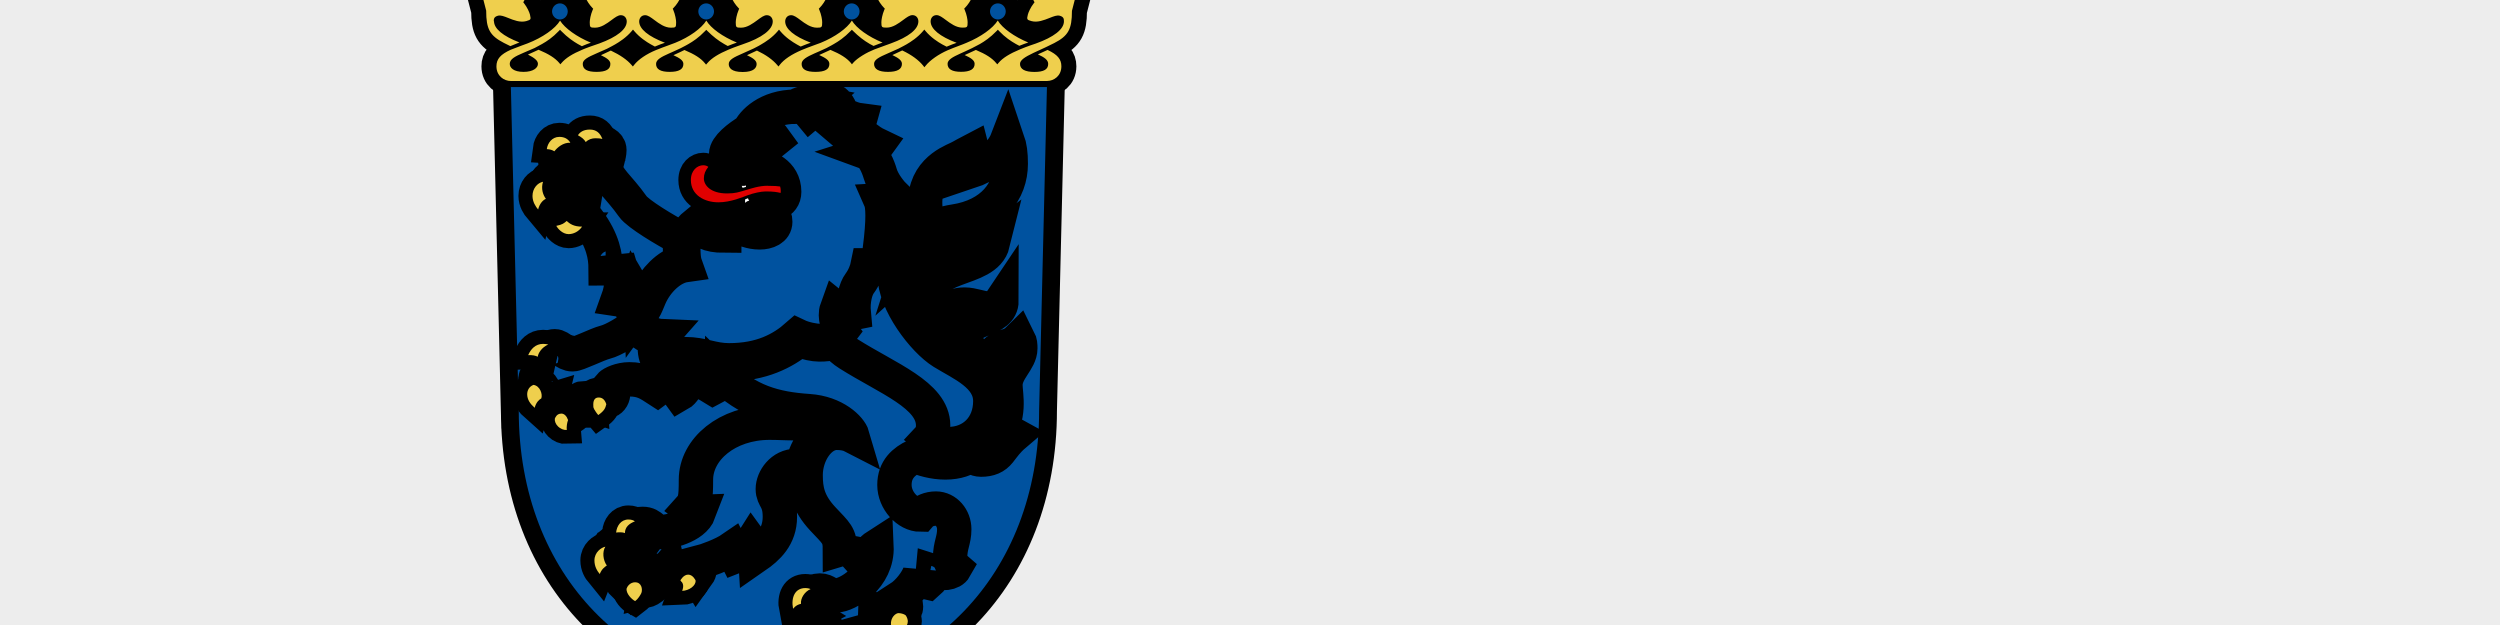
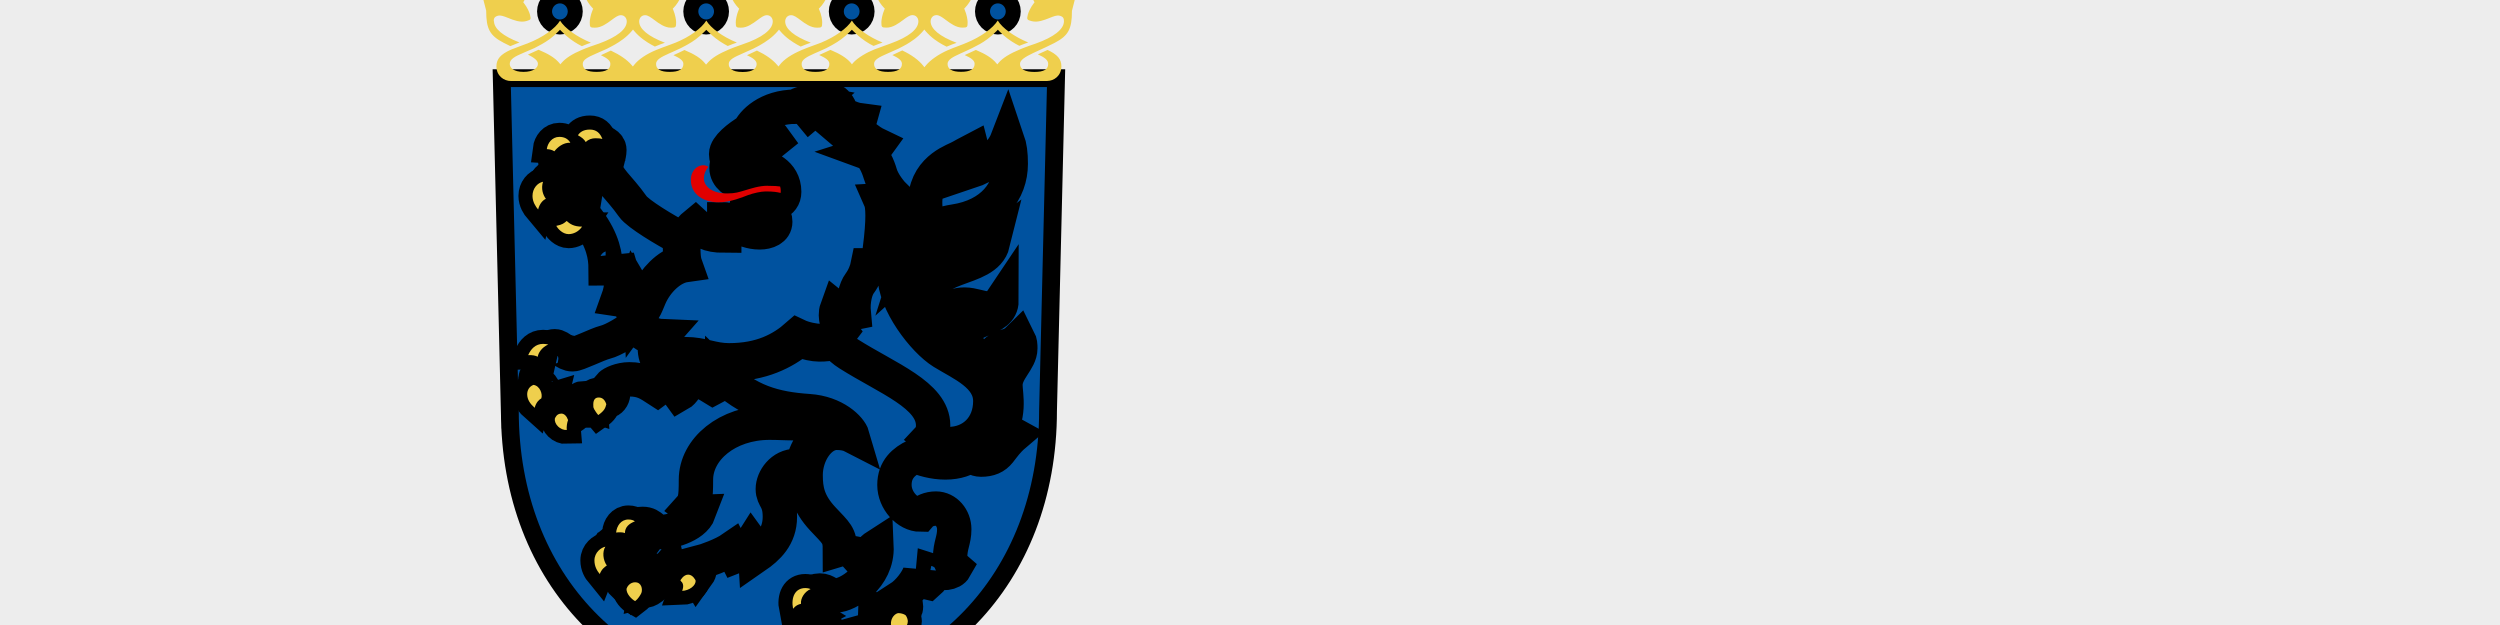
<svg xmlns="http://www.w3.org/2000/svg" id="tagungen" viewBox="0 0 400 100">
  <defs>
    <pattern id="a" x="0" y="0" width="360" height="76.78" patternTransform="translate(-6107.91 -10423.45) scale(.23 -.23)" patternUnits="userSpaceOnUse" viewBox="0 0 360 76.78">
      <g>
-         <rect width="360" height="76.78" style="fill: none;" />
        <path d="m0,76.78h359.99v-38.39H0v38.39Z" style="fill: #e10000;" />
        <path d="m0,38.39h359.99V0H0v38.39Z" style="fill: #fff;" />
      </g>
    </pattern>
  </defs>
  <rect width="400" height="100" style="fill: #ededed;" />
  <g>
    <g id="e">
-       <path d="m172.62-7.72l-.14.26-.23-.18c-.28-.22-.62-.38-.76-.42-.23-.06-.3-.06-.33-.04-.2.18-.08,1.68-.04,2.18l.04.48-.41-.24c-.25-.15-.66-.29-.93-.36-.29-.08-.37-.05-.39-.04,0,0-.04.04-.08.18-.11.42.1.86.32,1.34.25.52.5,1.05.35,1.62-.13.49-.59.93-1.31.74-.65-.17-.94-.68-1.17-1.1l-.07-.12c-.27-.47-.86-1.1-1.64-1.31-.29-.08-.59-.15-.7-.08-.13.08-.24.47-.35.89-.31,1.21-.03,2.91.66,4.13l.09.15-.11.14c-.54.69-.87,1.47-.96,1.82-.2.79-.16.86.59,1.06.97.26,2.02-.17,2.86-.5.67-.27,1.21-.48,1.63-.37.64.17.69.49.69.9,0,1.27-1.61,2.53-4.54,3.57-.08.03-1.28.41-2.47.91-1.64.68-2.8,1.38-3.46,2.18l-.19.23-.2-.23c-.63-.76-1.63-1.41-3.23-2.08-.44.21-.94.44-1.79.82,1,.46,1.59.84,1.59,1.41,0,.85-.73,1.27-2.17,1.27s-2.16-.43-2.16-1.27c0-.66.83-1.1,2.02-1.64,0,0,1.45-.65,1.9-.88.45-.23,1.26-.66,1.26-.66.72-.42,1.61-.99,2.69-2.1l.18-.19.17.19c1.01,1.06,1.93,1.65,2.7,2.09l.56.3c.62-.26,1.08-.41,1.43-.53-2.26-.94-4.15-2.3-4.88-3.52-.76,1.23-2.7,2.62-4.98,3.56-.58.27-1.96.73-3.03,1.2-1.43.62-2.82,1.58-3.53,2.48l-.2.24-.19-.25c-.72-.9-1.85-1.73-3.35-2.44-.4.2-.82.4-1.58.74.94.45,1.53.84,1.53,1.41,0,.85-.75,1.28-2.23,1.28s-2.23-.43-2.23-1.28c0-.68.83-1.08,2.18-1.67,0,0,1.28-.56,1.73-.77.45-.22,1.26-.67,1.26-.67.72-.42,1.79-1.1,2.68-2.15l.19-.23.19.23c.89,1.06,1.96,1.74,2.69,2.15l.69.36c.7-.3,1.2-.48,1.6-.62-2.69-1.01-4.16-2.22-4.16-3.43,0-.5.32-1,.95-1,.44,0,.9.34,1.49.78.74.55,1.64,1.22,2.64,1.22.78,0,.84-.06.84-.87,0-.36-.13-1.2-.48-2.01l-.07-.16.12-.12c.98-1,1.67-2.57,1.67-3.82q0-1.06-.82-1.06c-.8,0-1.53.45-1.91.84l-.09.09c-.32.34-.73.76-1.4.76-.74,0-1.08-.55-1.08-1.05,0-.58.38-1.03.74-1.47.33-.4.64-.78.64-1.21,0-.22,0-.26-.42-.26-.28,0-.72.04-.99.11l-.46.12.16-.45c.16-.47.65-1.89.49-2.12-.01-.02-.08-.05-.32-.05-.14,0-.51.06-.83.21l-.27.12-.07-.29c-.15-.61-.8-1.45-1.52-1.72-.71.27-1.36,1.11-1.51,1.72l-.07.29-.27-.12c-.33-.15-.69-.21-.83-.21-.23,0-.31.03-.32.05-.16.23.33,1.65.49,2.12l.16.45-.45-.12c-.28-.08-.71-.11-.99-.11-.42,0-.42.04-.42.26,0,.43.31.81.65,1.21.36.44.74.9.74,1.47,0,.51-.34,1.05-1.08,1.05-.67,0-1.08-.42-1.41-.76l-.09-.09c-.38-.39-1.11-.84-1.91-.84s-.81,0-.81,1.06c0,1.25.68,2.82,1.66,3.82l.12.12-.07.16c-.35.81-.48,1.65-.48,2.01,0,.81.05.87.84.87,1,0,1.91-.68,2.64-1.22.59-.44,1.05-.78,1.49-.78.63,0,.95.5.95,1,0,1.25-1.56,2.49-4.39,3.52-.48.19-1.67.59-2.65.97-1.18.46-2.73,1.36-3.4,2.15l-.19.23-.18-.23c-.64-.76-1.65-1.41-3.26-2.08-.44.21-.93.43-1.8.82,1.02.47,1.63.84,1.63,1.42,0,.87-.7,1.28-2.22,1.28s-2.22-.41-2.22-1.28c0-.69.85-1.13,2.05-1.67,0,0,1.37-.59,1.9-.85.53-.26,1.21-.66,1.21-.66.73-.42,1.62-.99,2.7-2.1l.18-.18.18.18c.92.91,1.73,1.54,2.7,2.1l.59.31c.63-.27,1.09-.41,1.44-.54-2.27-.93-4.18-2.3-4.91-3.52-.76,1.24-2.69,2.62-4.96,3.55-.23.11-1.87.65-3.06,1.16-1.64.7-2.85,1.5-3.53,2.39l-.19.25-.2-.23c-.72-.86-1.82-1.64-3.25-2.32-.39.19-.83.4-1.59.74.95.45,1.54.85,1.54,1.41s-.39,1.28-2.23,1.28-2.23-.7-2.23-1.28c0-.68.83-1.08,2.18-1.67,0,0,1.23-.54,1.8-.81.58-.27,1.19-.64,1.19-.64.72-.42,1.79-1.1,2.68-2.15l.19-.23.19.23c.89,1.06,1.96,1.74,2.68,2.15l.6.33c.7-.3,1.22-.48,1.61-.62-2.64-1.01-4.09-2.2-4.09-3.4,0-.5.33-1,.95-1,.44,0,.9.34,1.49.78.73.55,1.64,1.22,2.64,1.22.78,0,.84-.06.84-.87,0-.36-.12-1.2-.47-2.01l-.07-.16.12-.12c.98-1,1.67-2.57,1.67-3.82q0-1.06-.81-1.06c-.81,0-1.54.45-1.92.84l-.09.09c-.33.34-.73.76-1.41.76-.74,0-1.08-.55-1.08-1.05,0-.58.38-1.03.74-1.47.33-.4.64-.78.64-1.21,0-.22,0-.26-.42-.26-.28,0-.71.04-.99.11l-.46.12.16-.45c.16-.47.65-1.89.49-2.12-.01-.02-.08-.05-.32-.05-.15,0-.5.06-.84.21l-.27.12-.07-.29c-.15-.61-.8-1.45-1.51-1.72-.71.27-1.36,1.11-1.51,1.72l-.07.29-.27-.12c-.33-.15-.69-.21-.84-.21-.23,0-.31.03-.32.05-.16.23.33,1.65.49,2.12l.16.45-.46-.12c-.28-.08-.71-.11-.99-.11-.42,0-.42.04-.42.26,0,.43.31.81.64,1.21.37.44.74.9.74,1.47,0,.51-.34,1.05-1.08,1.05-.68,0-1.08-.42-1.41-.76l-.08-.09c-.38-.39-1.11-.84-1.91-.84s-.82,0-.82,1.06c0,1.25.69,2.82,1.66,3.82l.12.12-.07.16c-.35.81-.48,1.65-.48,2.01,0,.81.06.87.84.87,1,0,1.9-.68,2.64-1.22.59-.44,1.05-.78,1.49-.78.62,0,.95.5.95,1,0,1.31-1.72,2.62-4.84,3.67,0,0-1.4.48-2.19.82-1.6.67-2.77,1.38-3.44,2.19l-.2.23-.19-.23c-.63-.78-1.65-1.43-3.27-2.11-.42.21-.87.43-1.76.83,1,.46,1.59.84,1.59,1.4,0,.86-.72,1.27-2.19,1.27s-2.18-.42-2.18-1.27c0-.69.84-1.12,2.02-1.65,0,0,1.35-.59,1.94-.88.59-.29,1.21-.65,1.21-.65.73-.42,1.62-.99,2.69-2.1l.18-.18.17.18c.92.91,1.73,1.54,2.7,2.1l.56.31c.62-.26,1.1-.42,1.46-.55-2.27-.93-4.17-2.3-4.89-3.52-.77,1.25-2.7,2.64-4.98,3.56-.74.31-1.55.54-3.07,1.16-1.53.63-2.82,1.5-3.51,2.39l-.19.24-.2-.23c-.7-.83-1.83-1.61-3.33-2.32-.39.19-.82.39-1.58.74.92.45,1.51.83,1.51,1.39,0,.87-.7,1.28-2.21,1.28s-2.21-.41-2.21-1.28c0-.67.81-1.07,2.16-1.66,0,0,1.34-.58,1.72-.76.38-.18,1.29-.69,1.29-.69.72-.42,1.79-1.1,2.68-2.15l.19-.23.19.23c.89,1.06,1.96,1.74,2.68,2.15l.63.34c.7-.3,1.22-.48,1.61-.61-2.66-1.01-4.12-2.21-4.12-3.41,0-.5.33-1,.95-1,.44,0,.9.34,1.49.78.73.55,1.64,1.22,2.63,1.22.79,0,.84-.06.84-.87,0-.36-.13-1.2-.47-2.01l-.07-.16.12-.12c.98-1,1.66-2.57,1.66-3.82q0-1.06-.82-1.06c-.8,0-1.53.45-1.91.84l-.09.09c-.33.34-.73.76-1.41.76-.74,0-1.08-.55-1.08-1.05,0-.58.38-1.03.74-1.47.33-.4.64-.78.64-1.21,0-.22,0-.26-.42-.26-.28,0-.71.04-.99.11l-.45.12.15-.45c.16-.47.65-1.89.49-2.12-.01-.02-.08-.05-.32-.05-.15,0-.51.06-.84.21l-.26.12-.07-.29c-.16-.61-.8-1.45-1.51-1.72-.71.27-1.36,1.11-1.51,1.72l-.08.29-.27-.12c-.33-.15-.69-.21-.83-.21-.24,0-.31.03-.33.05-.16.23.34,1.65.5,2.12l.16.45-.45-.12c-.28-.08-.71-.11-.99-.11-.42,0-.42.04-.42.26,0,.43.31.81.65,1.21.36.44.74.9.74,1.47,0,.51-.34,1.05-1.09,1.05-.67,0-1.08-.42-1.4-.76l-.09-.09c-.38-.39-1.11-.84-1.91-.84s-.82,0-.82,1.06c0,1.25.69,2.82,1.66,3.82l.12.12-.07.16c-.35.81-.48,1.65-.48,2.01,0,.81.06.87.84.87,1,0,1.91-.68,2.64-1.22.59-.44,1.05-.78,1.49-.78.62,0,.95.5.95,1,0,1.25-1.55,2.48-4.38,3.52-.48.19-.99.31-2.27.81l-.41.17c-1.64.68-2.71,1.36-3.37,2.14l-.19.22-.19-.23c-.65-.77-1.67-1.42-3.3-2.1-.41.19-.87.41-1.7.77,1.02.52,1.6.96,1.6,1.49,0,.62-.72,1.28-2.31,1.28s-2.2-.66-2.2-1.28c0-.77.86-1.2,2.17-1.76,0,0,1.49-.63,1.81-.78.32-.16,1.19-.64,1.19-.64.77-.44,1.68-1.03,2.69-2.09l.18-.19.18.19c1.08,1.1,1.97,1.68,2.69,2.1l.63.34c.63-.27,1.07-.44,1.44-.56-2.26-.94-4.17-2.31-4.93-3.53-.76,1.28-2.81,2.72-5.22,3.65-.12.05-1.54.55-2.65,1-1.66.75-2.31,1.49-2.31,2.66,0,1.53,1.19,2.35,2.31,2.35h85.76c1.12,0,2.32-.82,2.32-2.35,0-1.14-.62-1.88-2.21-2.62-.39.19-.85.39-1.55.71,1.01.46,1.65.87,1.65,1.53,0,.87-.7,1.28-2.2,1.28s-2.31-.43-2.31-1.28c0-.62.78-1.11,2.14-1.76,0,0,1.59-.74,1.97-.91.38-.18,1.37-.67,1.37-.67,2.25-1.16,2.83-2.22,2.83-5.12v-.03s2.58-10.09,2.74-10.71c-.78.09-1.38.81-1.63,1.28M79,3.41c0-.41.05-.73.69-.9.43-.11.96.1,1.64.37.84.34,1.89.76,2.86.5.4-.11.59-.2.66-.31.07-.11.04-.33-.06-.75-.09-.35-.42-1.13-.96-1.82l-.11-.14.09-.15c.7-1.22.98-2.92.67-4.13-.11-.42-.22-.81-.35-.89-.11-.07-.41,0-.7.08-.78.21-1.37.84-1.64,1.31l-.06.12c-.23.41-.52.92-1.17,1.1-.72.19-1.18-.25-1.31-.74-.14-.56.11-1.1.35-1.62.23-.47.43-.92.32-1.34-.04-.14-.07-.18-.08-.18-.02-.01-.09-.04-.39.04-.27.07-.67.22-.93.36l-.41.24.04-.48c.04-.5.16-2-.04-2.18-.02-.02-.1-.02-.32.04-.14.03-.47.19-.75.42l-.23.18-.14-.26c-.25-.47-.85-1.19-1.63-1.28.16.62,2.75,10.71,2.75,10.71v.03c0,2.9.58,3.96,2.82,5.12l1.05.52c.63-.27,1.09-.45,1.45-.59-2.63-1.01-4.07-2.2-4.07-3.4" style="fill: #efcf4d; stroke: #000; stroke-width: 4.8px;" />
      <path d="m159.66.54c-.7,0-1.26.58-1.26,1.29s.57,1.29,1.26,1.29,1.26-.58,1.26-1.29-.57-1.29-1.26-1.29Zm-23.39,0c-.7,0-1.26.58-1.26,1.29s.57,1.29,1.26,1.29,1.26-.58,1.26-1.29-.57-1.29-1.26-1.29Zm-23.28,0c-.7,0-1.26.58-1.26,1.29s.56,1.29,1.26,1.29,1.25-.58,1.25-1.29-.56-1.29-1.25-1.29Zm-23.4,0c-.69,0-1.26.58-1.26,1.29s.57,1.29,1.26,1.29,1.25-.58,1.25-1.29-.56-1.29-1.25-1.29Z" style="fill: #00529f; stroke: #000; stroke-width: 4.8px;" />
    </g>
    <g>
      <path id="b" d="m83,65.71c0,26.6,18.29,44.29,41.63,44.29s41.63-17.7,41.63-44.29l1.25-51.78h-85.77l1.25,51.78Z" style="fill: #00529f; stroke: #000; stroke-width: 5.7px;" />
      <path id="b-2" data-name="b" d="m83,65.71c0,26.6,18.29,44.29,41.63,44.29s41.63-17.7,41.63-44.29l1.25-51.78h-85.77l1.25,51.78Z" style="fill: #00529f;" />
      <path d="m152.08,57.73l-1.54-.9c-3.23-1.99-8.02-8.3-8.02-12.95,0-.28.01-.56.03-.82h-3.19c-.23.8-.64,1.79-1.29,2.64-.38.5-.86,1.77-.86,3.46,0,.27.02.55.04.84l.05.56-.54.12c-.79.17-1.65,0-2.37-.31.02.86.42,1.81.73,2.23l.29.39-.28.39c-.24.34-.56.64-.93.89.68.74,1.33,1.33,1.93,1.73,1.52,1,3.15,1.93,4.72,2.83,4.67,2.66,9.09,5.17,9.09,9.17,0,.71-.14,1.32-.39,1.81.63.38,1.27.53,2.22.53,3.51,0,6.06-2.62,6.06-6.23,0-3.09-2.93-4.76-5.76-6.37" style="fill: #00529f;" />
      <path d="m124.58,29.26c-.14-.31-.43-.71-.7-.96-.59-.55-1.31-.85-1.83-.97-.09.49-.32,1.03-.72,1.5-.2.23-.35.48-.51.6.63-.15,1.3-.26,2.01-.26.59,0,1.22.03,1.75.08" style="fill: #00529f;" />
      <path d="m120.47,32.05c1.02,0,1.42.16,2.22.16.55,0,1.69-.03,2.06-.83-.69-.14-1.44-.21-2.24-.21-1.01,0-1.78.22-2.47.45.05.2.18.34.29.43.05,0,.1,0,.14,0" style="fill: #00529f;" />
    </g>
    <path id="c" d="m121.16,21.62c0,.41.29.85.82.85.41,0,.75-.45.84-.68-.29-.31-.9-.69-1.5-.75-.11.14-.16.39-.16.58Zm19.61,18.31c.63-4.81.49-7.05.13-7.87.92-.05,1.69-.18,2.4-.49-.79-.77-2.06-2.36-2.46-3.76-.33-1.15-1.1-2.99-2.05-3.34.63-.2,1.08-.48,1.62-1.25-1.62-.77-2.32-1.74-3.95-2.57.51-.3.97-.84,1.12-1.4-.85-.11-1.65-.43-2.46-.83-.13.63-.35,1.22-1.04,1.97l-.47-.4c.43-.49.92-1.26.92-1.88,0-.86-.7-1.71-1.17-1.98-.52-.3-.98-.25-2.07.49-.36.26-1.21,1.04-1.7,1.45l-.34-.41c.47-.46,1.08-.94,1.37-1.19-.32-.06-.58-.08-.78-.08-.92,0-1.81.12-2.53.68-4.58,0-6.93,2.6-7.43,3.83-1.76,1.03-3.7,2.61-3.7,3.75,0,.3.04.49.11.62.47-.24.93-.64,1.34-1.01l.28.31c-.35.36-1.08.93-1.38,1.13-.23.3-.28.8-.28,1.22,0,1.26,1.31,2.35,2.67,2.35,1.94,0,2.62-1.8,2.51-2.62,1.05-.08,4.04.98,4.04,4.04,0,1.91-2.1,2.11-2.83,2.11s-1.28-.23-2.09-.23-1.19.29-1.19.84c0,.74.86,1.41,1.79,1.41s.98-.75,1.72-.75c.43,0,1.17.23,1.17,1.42s-1.25,1.69-2.49,1.69c-2.87,0-4.84-2.09-5.67-2.09v2.61c-2.66,0-3.54-.74-4.64-1.75-.91.74-1.91,2.16-1.91,3.78,0,1.12.09,2.04.32,2.68-2.27.32-4.61,2.54-5.72,5.12-.71,1.65-.9,2.53-2.36,3.15.82,2.02,2.63,3.04,4.35,3.11-1.08,1.23-.45,3.93.35,4.05,1.05-.96,2.17-1.18,3.38-1.18,2.79,0,4.3.99,7,.99,5.15,0,8.43-1.75,10.92-3.94,1.13.54,2.79.84,3.56.84,1.52,0,2.82-.58,3.48-1.49-.52-.69-1.16-2.39-.71-3.63.63.51,1.8.89,2.7.69-.2-2.1.33-3.95.94-4.76.7-.93,1.14-2.11,1.3-2.91h2.54c-.37-.56-.76-1.42-.61-2.54h0Zm-17.15-17.24s-.27-.45-.55-.72c-.12.33-.6.82-1.09.82-.7,0-1.14-.63-1.14-1.21,0-.27.13-.69.34-.92.83.08,1.95.54,2.8,1.74,0,0-.36.29-.36.29h0Zm35.61,47.25c2.61-3.22,1.64-6.73,1.64-8.34,0-2.36,2.38-3.9,2.38-5.85,0-.54-.02-1-.27-1.49-1.09,1.08-1.74.98-2.71,1.39-1.09.47-2.11,1.6-1.85,2.87-1.53-1.08-3.94-2.47-3.94-4.7,0-3.2,5.76-2.31,5.76-5.72-.57.85-1.27,1.24-2.28,1.24s-2.32-.61-3.64-.61c-2.47,0-3.47,1.74-3.47,2.61s.01,1.56.41,2.27c-1.85-.67-3.34-2.46-3.34-4.84,0-7.07,9.74-4.98,10.95-9.88-3.44,2.65-6,.35-9.19,2.48.16-.83.47-1.37,1.21-1.99-2,.16-3.37.63-5.13,2.23,1.33-4.2,3.64-5.67,6.92-6.17,6.15-.93,9.04-4.9,9.04-9.22,0-1.62-.14-2.72-.54-3.89-.98,2.55-3.58,4.32-5.96,5.11.43-.82.74-1.99.37-3.38-.49.25-1.67.98-2.35,1.29-1.44.67-5.9,2.46-5.13,8.43-1.85,1.62-4.98,4.39-4.98,10.18,0,4.44,4.65,10.51,7.71,12.4,3.07,1.89,7.61,3.72,7.61,7.82s-2.85,6.87-6.69,6.87c-1.29,0-2.13-.24-3.09-.99.41-.44.63-1.14.63-1.99,0-4.87-7.3-7.51-13.53-11.46-.82-.52-1.44-1.06-2.14-1.9-.58.33-1.68.4-2.57.4-.78,0-1.99-.25-3.23-.69-2.35,1.92-5.98,3.84-11.12,3.84-2.71,0-4.45-1-6.85-1-1.21,0-2.53.32-3.4,1.47-1.39-.44-2.12-2.64-1.39-4.47-1.27-.28-2.43-.86-3.37-2.12-1.4.91-3.48,2.26-4.85,2.61-1.37.35-4.43,1.94-5.23,1.94-1.23,0-1.98-1.29-2.86-1.29-1.04,0-2.17,1.25-2.17,2,0,.9.76,1.72,1.51,2.05-1.91-.06-2.53.51-2.45,1.69,1.08.17,1.76,1.63,1.49,2.52.08.23.5.45.94.32-.14.58-.47,1.81.41,2.53.34-.64.79-.86,1.44-.86s1.21.62,1.36,1.06c.43-.1.9-.51.9-1.08,0-1.13.57-1.89,1.05-1.92.16.69.75.92,1.25,1.08-.08-1.23.74-1.63,1.29-1.63.86,0,1.22.37,1.55,1,.5-.19.81-.74.78-1.35-.02-.62-.12-.87-.45-1.17.26-.3,1.58-.95,3.04-.95,2.17,0,3.15.74,4.54,1.64.43-.3.83-.8.89-1.55.95-.11,1.66,1.07,2.56,2.3.55-.31,1.42-1.42,1.29-2.42,1.92.15,2.94.67,4.16,1.43.8-.39,1.09-1.33,1.13-2.15,4.37,4.27,8.61,5.47,14.12,5.84,4.2.28,6.65,2.75,7.01,3.99-.66-.34-1.48-.52-2.53-.52-2.75,0-4.97,3.37-4.97,6.76,0,2.4.38,4.46,2.73,6.99,2.19,2.34,2.76,2.63,2.76,4.93,1.2-.35,1.53-.94,1.85-1.73.02,1.77.82,3.3,2.02,3.68.65-1.24,1.2-1.99,1.98-2.49.22,5.04-4.69,7.87-6.43,7.87-1.4,0-1.5-.78-2.64-.78s-2.43.93-2.43,2.23c0,.81.51,1.37,1.06,1.7-1.34.71-1.5,1.42-1.4,2.41,1.67-.34,2.36,1.23,2.05,2.25,1.03.22,1.79-.26,2.32-.74.16.51.64.99,1.21,1.14.36-.62.91-1.07,1.6-1.07s1.26.27,1.55,1.22c.78-.17,1.7-1.6,1.25-2.59.79-.21,1.58-1.34,1.61-2.12.53.69,1.22,1.22,1.96.88-.08-1.32,1.04-2.28,1.78-2.28.43,0,.79.06,1.06.2.1-.17.17-.42.17-.68,0-.63-.53-1.1-1-1.36,1.43-.92,2.8-2.78,3.2-3.99.11.78.51,1.4,1.3,1.56.54-.46.73-.83.82-1.84,1.48.48,3.01.39,3.53-.54-.39-.34-.79-.91-.79-1.67,0-1.96.66-2.73.66-4.51s-1.29-3.31-2.93-3.31c-1.08,0-2.01.43-2.48.97-2.05,0-4.16-2.26-4.16-4.75s1.51-3.78,3.32-4.64c1.11.49,2.92,1.04,4.83,1.04s3.36-.56,4.05-1.21c.26.27.84.76,1.64.76,1.38,0,2.26-.4,2.95-1.26.68-.86,1.23-1.71,2.43-2.73-.95-.54-2.14-.38-3.12.36m-30.49-3.05c-.4.46-.86.86-1.27.86-1.68,0-2.78-.09-4.32-.09-6.78,0-11.78,4.26-11.78,9.13,0,2.98-.13,3.63-1.05,4.65.41.32,1.03.52,1.57.5-.9,2.43-5.03,3.22-6.02,3.22-1.4,0-1.44-1.31-3.02-1.31-1.03,0-2.32.47-2.32,1.65,0,.54.13,1.13.33,1.46-.57-.32-1.22-.39-1.76-.39-.95,0-2.01.88-2.01,2.09,0,1.13.73,2.28,1.62,2.28.52,0,.92-.04,1.35-.15-.8,1.09-.97,2.09-.12,2.9.16-.4.72-1.03,1.81-1.03.81,0,1.68.77,1.48,1.92.89-.22,2.18-.95,1.94-3.2.7,0,1.44-.2,1.75-.55.16.74.61,1.47,1.49,1.81.24-.45.88-1.17,1.63-1.17.83,0,1.22.37,1.46.76.43-.59.69-1.1.32-2.17,1.22-.31,3.87-1.28,5.29-2.26l.63,1.24c1.02-.39,1.99-1.28,2.54-2.15.5.68.54,1.33.59,2.18,1.98-1.37,3.93-3.16,3.93-6.34,0-2.91-1.13-2.88-1.13-4.46s1.43-3.7,3.73-3.7c.51,0,.75,0,1.02.03.38-2.58,2.05-4.98,3.94-5.67-.76-.95-2.05-1.64-3.61-2.03m-25.09-19.95c1.12-2.2,3.13-4.45,5.41-4.99-.12-.64-.25-1.1-.25-2.21,0-.43.13-1.13.25-1.52-2.68-1.39-6.99-4-7.8-5.16-2.32-3.29-4.29-4.52-4.26-6.31,0-.74.51-1.8.51-2.73s-1.15-1.35-1.87-1.35c-.84,0-1.72.26-1.76,1.04-.04.78.27,1.47.38,1.88.14.54.08,1.3-.02,1.9-.77-.83-1.51-1.8-1.51-2.66s-.76-1.51-1.64-1.47c-.88.04-2.28,1.1-2.28,2.12,0,.89.66,1.24,1.28,1.63.4.26.83.58,1.09,1.51-.67-.38-1.18-.51-1.98-.51s-1.91.38-1.91,1.78c0,1.76,1.29,2.43,2.74,2.63-.11,1.29,1.02,3.28,3.02,3.28.44,0,.87-.22,1.07-.51,2.41,3.28,2.78,5.75,2.79,7.68.91,0,1.73-.24,1.91-1.64.89,2.6.76,4.67.05,6.63.96.16,2.35-.3,2.7-1.35.89,1.49.96,1.97.99,2.71.58-.79.52-1.25,1.1-2.38m31.45,21.89c-1.3-1.53-4.01-2.37-5.96-2.44,0,0,0-.01-.02.01,2.33.57,3.31,1.46,3.95,2.34.93-.14,1.72-.05,2.02.08" style="fill: url(#a); stroke: #000; stroke-width: 5.5px;" />
    <g id="f">
      <path d="m119.87,32.11c-.1-.15-.16-.25-.19-.39,0,0-.44.17-.44.16-.03.14-.07.31.02.59.14-.2.31-.3.62-.36h0Zm-1.04-2.06s.52-.13.52-.14c0-.05.01-.16.01-.23-.25.08-.47.07-.68.06.03.11.1.26.14.31Z" style="fill: #fff; stroke: #000; stroke-width: 4px;" />
-       <path d="m122.82,29.72c-1.39,0-2.66.45-3.62.73-.97.28-1.51.5-2.87.5-2.66,0-3.71-1.33-3.71-2.4,0-.7.24-1.27.71-1.85-.22-.18-.52-.26-.82-.26-.92,0-1.97.79-1.97,2.37,0,2.43,2.22,3.56,4.4,3.56,2,0,3.91-.85,4.76-1.16.85-.3,2.04-.58,2.79-.58,1.33,0,1.82.1,2.41.24,0-.06.02-.19.02-.29,0-.32-.04-.54-.1-.74-.41-.06-.9-.11-2.02-.11h0Z" style="fill: #e10000; stroke: #000; stroke-width: 4px;" />
    </g>
    <path id="c-2" data-name="c" d="m121.16,21.62c0,.41.29.85.82.85.41,0,.75-.45.84-.68-.29-.31-.9-.69-1.5-.75-.11.14-.16.39-.16.58Zm19.61,18.31c.63-4.81.49-7.05.13-7.87.92-.05,1.69-.18,2.4-.49-.79-.77-2.06-2.36-2.46-3.76-.33-1.15-1.1-2.99-2.05-3.34.63-.2,1.08-.48,1.62-1.25-1.62-.77-2.32-1.74-3.95-2.57.51-.3.97-.84,1.12-1.4-.85-.11-1.65-.43-2.46-.83-.13.63-.35,1.22-1.04,1.97l-.47-.4c.43-.49.92-1.26.92-1.88,0-.86-.7-1.71-1.17-1.98-.52-.3-.98-.25-2.07.49-.36.26-1.21,1.04-1.7,1.45l-.34-.41c.47-.46,1.08-.94,1.37-1.19-.32-.06-.58-.08-.78-.08-.92,0-1.81.12-2.53.68-4.58,0-6.93,2.6-7.43,3.83-1.76,1.03-3.7,2.61-3.7,3.75,0,.3.04.49.11.62.47-.24.93-.64,1.34-1.01l.28.31c-.35.36-1.08.93-1.38,1.13-.23.3-.28.8-.28,1.22,0,1.26,1.31,2.35,2.67,2.35,1.94,0,2.62-1.8,2.51-2.62,1.05-.08,4.04.98,4.04,4.04,0,1.91-2.1,2.11-2.83,2.11s-1.28-.23-2.09-.23-1.19.29-1.19.84c0,.74.86,1.41,1.79,1.41s.98-.75,1.72-.75c.43,0,1.17.23,1.17,1.42s-1.25,1.69-2.49,1.69c-2.87,0-4.84-2.09-5.67-2.09v2.61c-2.66,0-3.54-.74-4.64-1.75-.91.74-1.91,2.16-1.91,3.78,0,1.12.09,2.04.32,2.68-2.27.32-4.61,2.54-5.72,5.12-.71,1.65-.9,2.53-2.36,3.15.82,2.02,2.63,3.04,4.35,3.11-1.08,1.23-.45,3.93.35,4.05,1.05-.96,2.17-1.18,3.38-1.18,2.79,0,4.3.99,7,.99,5.15,0,8.43-1.75,10.92-3.94,1.13.54,2.79.84,3.56.84,1.52,0,2.82-.58,3.48-1.49-.52-.69-1.16-2.39-.71-3.63.63.51,1.8.89,2.7.69-.2-2.1.33-3.95.94-4.76.7-.93,1.14-2.11,1.3-2.91h2.54c-.37-.56-.76-1.42-.61-2.54h0Zm-17.15-17.24s-.27-.45-.55-.72c-.12.33-.6.82-1.09.82-.7,0-1.14-.63-1.14-1.21,0-.27.13-.69.34-.92.83.08,1.95.54,2.8,1.74,0,0-.36.29-.36.29h0Zm35.61,47.25c2.61-3.22,1.64-6.73,1.64-8.34,0-2.36,2.38-3.9,2.38-5.85,0-.54-.02-1-.27-1.49-1.09,1.08-1.74.98-2.71,1.39-1.09.47-2.11,1.6-1.85,2.87-1.53-1.08-3.94-2.47-3.94-4.7,0-3.2,5.76-2.31,5.76-5.72-.57.85-1.27,1.24-2.28,1.24s-2.32-.61-3.64-.61c-2.47,0-3.47,1.74-3.47,2.61s.01,1.56.41,2.27c-1.85-.67-3.34-2.46-3.34-4.84,0-7.07,9.74-4.98,10.95-9.88-3.44,2.65-6,.35-9.19,2.48.16-.83.47-1.37,1.21-1.99-2,.16-3.37.63-5.13,2.23,1.33-4.2,3.64-5.67,6.92-6.17,6.15-.93,9.04-4.9,9.04-9.22,0-1.62-.14-2.72-.54-3.89-.98,2.55-3.58,4.32-5.96,5.11.43-.82.74-1.99.37-3.38-.49.25-1.67.98-2.35,1.29-1.44.67-5.9,2.46-5.13,8.43-1.85,1.62-4.98,4.39-4.98,10.18,0,4.44,4.65,10.51,7.71,12.4,3.07,1.89,7.61,3.72,7.61,7.82s-2.85,6.87-6.69,6.87c-1.29,0-2.13-.24-3.09-.99.41-.44.63-1.14.63-1.99,0-4.87-7.3-7.51-13.53-11.46-.82-.52-1.44-1.06-2.14-1.9-.58.33-1.68.4-2.57.4-.78,0-1.99-.25-3.23-.69-2.35,1.92-5.98,3.84-11.12,3.84-2.71,0-4.45-1-6.85-1-1.21,0-2.53.32-3.4,1.47-1.39-.44-2.12-2.64-1.39-4.47-1.27-.28-2.43-.86-3.37-2.12-1.4.91-3.48,2.26-4.85,2.61-1.37.35-4.43,1.94-5.23,1.94-1.23,0-1.98-1.29-2.86-1.29-1.04,0-2.17,1.25-2.17,2,0,.9.76,1.72,1.51,2.05-1.91-.06-2.53.51-2.45,1.69,1.08.17,1.76,1.63,1.49,2.52.08.23.5.45.94.32-.14.58-.47,1.81.41,2.53.34-.64.79-.86,1.44-.86s1.21.62,1.36,1.06c.43-.1.9-.51.9-1.08,0-1.13.57-1.89,1.05-1.92.16.69.75.92,1.25,1.08-.08-1.23.74-1.63,1.29-1.63.86,0,1.22.37,1.55,1,.5-.19.81-.74.78-1.35-.02-.62-.12-.87-.45-1.17.26-.3,1.58-.95,3.04-.95,2.17,0,3.15.74,4.54,1.64.43-.3.83-.8.89-1.55.95-.11,1.66,1.07,2.56,2.3.55-.31,1.42-1.42,1.29-2.42,1.92.15,2.94.67,4.16,1.43.8-.39,1.09-1.33,1.13-2.15,4.37,4.27,8.61,5.47,14.12,5.84,4.2.28,6.65,2.75,7.01,3.99-.66-.34-1.48-.52-2.53-.52-2.75,0-4.97,3.37-4.97,6.76,0,2.4.38,4.46,2.73,6.99,2.19,2.34,2.76,2.63,2.76,4.93,1.2-.35,1.53-.94,1.85-1.73.02,1.77.82,3.3,2.02,3.68.65-1.24,1.2-1.99,1.98-2.49.22,5.04-4.69,7.87-6.43,7.87-1.4,0-1.5-.78-2.64-.78s-2.43.93-2.43,2.23c0,.81.51,1.37,1.06,1.7-1.34.71-1.5,1.42-1.4,2.41,1.67-.34,2.36,1.23,2.05,2.25,1.03.22,1.79-.26,2.32-.74.16.51.64.99,1.21,1.14.36-.62.91-1.07,1.6-1.07s1.26.27,1.55,1.22c.78-.17,1.7-1.6,1.25-2.59.79-.21,1.58-1.34,1.61-2.12.53.69,1.22,1.22,1.96.88-.08-1.32,1.04-2.28,1.78-2.28.43,0,.79.06,1.06.2.1-.17.17-.42.17-.68,0-.63-.53-1.1-1-1.36,1.43-.92,2.8-2.78,3.2-3.99.11.78.51,1.4,1.3,1.56.54-.46.73-.83.82-1.84,1.48.48,3.01.39,3.53-.54-.39-.34-.79-.91-.79-1.67,0-1.96.66-2.73.66-4.51s-1.29-3.31-2.93-3.31c-1.08,0-2.01.43-2.48.97-2.05,0-4.16-2.26-4.16-4.75s1.51-3.78,3.32-4.64c1.11.49,2.92,1.04,4.83,1.04s3.36-.56,4.05-1.21c.26.27.84.76,1.64.76,1.38,0,2.26-.4,2.95-1.26.68-.86,1.23-1.71,2.43-2.73-.95-.54-2.14-.38-3.12.36m-30.49-3.05c-.4.46-.86.86-1.27.86-1.68,0-2.78-.09-4.32-.09-6.78,0-11.78,4.26-11.78,9.13,0,2.98-.13,3.63-1.05,4.65.41.32,1.03.52,1.57.5-.9,2.43-5.03,3.22-6.02,3.22-1.4,0-1.44-1.31-3.02-1.31-1.03,0-2.32.47-2.32,1.65,0,.54.13,1.13.33,1.46-.57-.32-1.22-.39-1.76-.39-.95,0-2.01.88-2.01,2.09,0,1.13.73,2.28,1.62,2.28.52,0,.92-.04,1.35-.15-.8,1.09-.97,2.09-.12,2.9.16-.4.72-1.03,1.81-1.03.81,0,1.68.77,1.48,1.92.89-.22,2.18-.95,1.94-3.2.7,0,1.44-.2,1.75-.55.16.74.61,1.47,1.49,1.81.24-.45.88-1.17,1.63-1.17.83,0,1.22.37,1.46.76.43-.59.69-1.1.32-2.17,1.22-.31,3.87-1.28,5.29-2.26l.63,1.24c1.02-.39,1.99-1.28,2.54-2.15.5.68.54,1.33.59,2.18,1.98-1.37,3.93-3.16,3.93-6.34,0-2.91-1.13-2.88-1.13-4.46s1.43-3.7,3.73-3.7c.51,0,.75,0,1.02.03.38-2.58,2.05-4.98,3.94-5.67-.76-.95-2.05-1.64-3.61-2.03m-25.09-19.95c1.12-2.2,3.13-4.45,5.41-4.99-.12-.64-.25-1.1-.25-2.21,0-.43.13-1.13.25-1.52-2.68-1.39-6.99-4-7.8-5.16-2.32-3.29-4.29-4.52-4.26-6.31,0-.74.51-1.8.51-2.73s-1.15-1.35-1.87-1.35c-.84,0-1.72.26-1.76,1.04-.04.78.27,1.47.38,1.88.14.54.08,1.3-.02,1.9-.77-.83-1.51-1.8-1.51-2.66s-.76-1.51-1.64-1.47c-.88.04-2.28,1.1-2.28,2.12,0,.89.66,1.24,1.28,1.63.4.26.83.58,1.09,1.51-.67-.38-1.18-.51-1.98-.51s-1.91.38-1.91,1.78c0,1.76,1.29,2.43,2.74,2.63-.11,1.29,1.02,3.28,3.02,3.28.44,0,.87-.22,1.07-.51,2.41,3.28,2.78,5.75,2.79,7.68.91,0,1.73-.24,1.91-1.64.89,2.6.76,4.67.05,6.63.96.16,2.35-.3,2.7-1.35.89,1.49.96,1.97.99,2.71.58-.79.52-1.25,1.1-2.38m31.45,21.89c-1.3-1.53-4.01-2.37-5.96-2.44,0,0,0-.01-.02.01,2.33.57,3.31,1.46,3.95,2.34.93-.14,1.72-.05,2.02.08" style="fill: url(#a);" />
    <path id="d" d="m94.38,20.73c-1.01,0-1.59.4-1.91.91.65.36.99.65,1.25,1.09.43-.44,1.01-.61,1.53-.61.45,0,.8.02,1.13.12-.35-.94-.96-1.51-2-1.51h0Zm-4.89,1.17c-1.16,0-1.88,1-2,1.96.54.03.87.14,1.21.35.44-.59,1.41-1.44,2.56-1.37-.41-.67-1-.94-1.78-.94h0Zm-2.61,7.18c-.89.18-1.68,1.07-1.68,2.27,0,.96.52,1.72.9,2.17.22-.92.75-1.49,1.24-1.71-.47-.64-.8-1.61-.46-2.73h0Zm3.78,6.28c-.41.35-.64.57-1.66.78.22.4.98,1.32,1.98,1.32.76,0,1.62-.4,2.15-1.2-1.33.01-1.96-.46-2.46-.9h0Zm-3.76,19.66c-1.24,0-1.98.85-2.39,1.8.67-.03,1.16.07,1.53.26.07-.58.62-1.49,1.68-1.96-.18-.04-.47-.1-.82-.1Zm-1.54,6.56c-.68.25-1.01.87-1.01,1.5,0,.86.48,1.54,1.2,2.17.23-.92.75-1.33,1.06-1.51.23-.66-.19-2-1.25-2.16Zm10.45,2.02c-.98,0-.9.99-.87,1.56.12.36.47.89.78,1.25.99-.7,1.14-1.12,1.29-1.73-.22-.71-.63-1.08-1.21-1.08h0Zm-6.01,2.58c-.71,0-.94.6-1.03.81-.1.89.87,1.86,1.91,1.81-.05-.56.05-1.17.21-1.59-.21-.62-.59-1.04-1.1-1.04Zm10.75,16.94c-1.22,0-1.88,1.06-1.97,2.09.36-.06,1.04-.08,1.41.08,0-.95.67-1.52,1.59-1.87-.17-.14-.48-.3-1.04-.3Zm-3.68,4.35c-.67.12-1.76.89-1.76,2.2,0,.97.43,1.67.85,2.18.32-.81.75-1.1,1.13-1.37-.63-.88-.74-2.23-.23-3.01Zm13.23,4.47c-.75,0-1.24.92-1.24.92.41.41.61.79.29,1.68,1.08-.03,2.25-.84,2.14-1.68,0,0-.42-.92-1.18-.92Zm-8.45,1.22c-.88,0-1.32.72-1.41,1.06-.02.8.77,1.62,1.38,1.96.46-.33.84-.96,1-1.3.23-.61.02-1.71-.97-1.71Zm27.2.93c-1.61,0-2.32,1.43-1.96,3.31.41-.51.83-.69,1.27-.79-.11-.89.62-1.99,1.53-2.35-.16-.1-.51-.17-.84-.17Zm14.91,4.01c-.45,0-1.3.68-1.21,1.87.37.17.7.45,1.11,1.4.58-.1,1.59-1.05,1.59-1.95,0-.19-.08-.64-.35-.98-.3-.23-.81-.34-1.15-.34Zm-15,3.16c-.2,0-.49.04-.77.15-.38.31-.69.74-.69,1.71,0,.77.41,1.48.88,1.69.63-1,1.3-1.47,1.64-1.65.32-.9-.07-1.9-1.07-1.9Zm6.81,1.63c-.52,0-.91.36-1.28.98.39.83.66,1.66.7,2.44.94-.58,1.5-1.37,1.67-2.17-.06-.59-.4-1.26-1.09-1.26Z" style="fill: #efcf4d; stroke: #000; stroke-width: 4.5px;" />
-     <path id="d-2" data-name="d" d="m94.38,20.73c-1.01,0-1.59.4-1.91.91.65.36.99.65,1.25,1.09.43-.44,1.01-.61,1.53-.61.45,0,.8.02,1.13.12-.35-.94-.96-1.51-2-1.51h0Zm-4.89,1.17c-1.16,0-1.88,1-2,1.96.54.03.87.14,1.21.35.44-.59,1.41-1.44,2.56-1.37-.41-.67-1-.94-1.78-.94h0Zm-2.61,7.18c-.89.18-1.68,1.07-1.68,2.27,0,.96.52,1.72.9,2.17.22-.92.75-1.49,1.24-1.71-.47-.64-.8-1.61-.46-2.73h0Zm3.78,6.28c-.41.35-.64.57-1.66.78.22.4.98,1.32,1.98,1.32.76,0,1.62-.4,2.15-1.2-1.33.01-1.96-.46-2.46-.9h0Zm-3.76,19.66c-1.24,0-1.98.85-2.39,1.8.67-.03,1.16.07,1.53.26.07-.58.62-1.49,1.68-1.96-.18-.04-.47-.1-.82-.1Zm-1.54,6.56c-.68.25-1.01.87-1.01,1.5,0,.86.48,1.54,1.2,2.17.23-.92.75-1.33,1.06-1.51.23-.66-.19-2-1.25-2.16Zm10.45,2.02c-.98,0-.9.99-.87,1.56.12.36.47.89.78,1.25.99-.7,1.14-1.12,1.29-1.73-.22-.71-.63-1.08-1.21-1.08h0Zm-6.01,2.58c-.71,0-.94.6-1.03.81-.1.89.87,1.86,1.91,1.81-.05-.56.05-1.17.21-1.59-.21-.62-.59-1.04-1.1-1.04Zm10.75,16.94c-1.22,0-1.88,1.06-1.97,2.09.36-.06,1.04-.08,1.41.08,0-.95.67-1.52,1.59-1.87-.17-.14-.48-.3-1.04-.3Zm-3.68,4.35c-.67.12-1.76.89-1.76,2.2,0,.97.43,1.67.85,2.18.32-.81.75-1.1,1.13-1.37-.63-.88-.74-2.23-.23-3.01Zm13.23,4.47c-.75,0-1.24.92-1.24.92.41.41.61.79.29,1.68,1.08-.03,2.25-.84,2.14-1.68,0,0-.42-.92-1.18-.92Zm-8.45,1.22c-.88,0-1.32.72-1.41,1.06-.02.8.77,1.62,1.38,1.96.46-.33.84-.96,1-1.3.23-.61.02-1.71-.97-1.71Zm27.2.93c-1.61,0-2.32,1.43-1.96,3.31.41-.51.83-.69,1.27-.79-.11-.89.62-1.99,1.53-2.35-.16-.1-.51-.17-.84-.17Zm14.91,4.01c-.45,0-1.3.68-1.21,1.87.37.17.7.45,1.11,1.4.58-.1,1.59-1.05,1.59-1.95,0-.19-.08-.64-.35-.98-.3-.23-.81-.34-1.15-.34Zm-15,3.16c-.2,0-.49.04-.77.15-.38.31-.69.74-.69,1.71,0,.77.41,1.48.88,1.69.63-1,1.3-1.47,1.64-1.65.32-.9-.07-1.9-1.07-1.9Zm6.81,1.63c-.52,0-.91.36-1.28.98.39.83.66,1.66.7,2.44.94-.58,1.5-1.37,1.67-2.17-.06-.59-.4-1.26-1.09-1.26Z" style="fill: #efcf4d;" />
+     <path id="d-2" data-name="d" d="m94.38,20.73c-1.01,0-1.59.4-1.91.91.65.36.99.65,1.25,1.09.43-.44,1.01-.61,1.53-.61.45,0,.8.02,1.13.12-.35-.94-.96-1.51-2-1.51h0Zm-4.89,1.17c-1.16,0-1.88,1-2,1.96.54.03.87.14,1.21.35.44-.59,1.41-1.44,2.56-1.37-.41-.67-1-.94-1.78-.94h0Zm-2.61,7.18c-.89.18-1.68,1.07-1.68,2.27,0,.96.52,1.72.9,2.17.22-.92.75-1.49,1.24-1.71-.47-.64-.8-1.61-.46-2.73Zm3.78,6.28c-.41.35-.64.57-1.66.78.22.4.98,1.32,1.98,1.32.76,0,1.62-.4,2.15-1.2-1.33.01-1.96-.46-2.46-.9h0Zm-3.76,19.66c-1.24,0-1.98.85-2.39,1.8.67-.03,1.16.07,1.53.26.07-.58.62-1.49,1.68-1.96-.18-.04-.47-.1-.82-.1Zm-1.54,6.56c-.68.25-1.01.87-1.01,1.5,0,.86.48,1.54,1.2,2.17.23-.92.75-1.33,1.06-1.51.23-.66-.19-2-1.25-2.16Zm10.45,2.02c-.98,0-.9.99-.87,1.56.12.36.47.89.78,1.25.99-.7,1.14-1.12,1.29-1.73-.22-.71-.63-1.08-1.21-1.08h0Zm-6.01,2.58c-.71,0-.94.6-1.03.81-.1.89.87,1.86,1.91,1.81-.05-.56.05-1.17.21-1.59-.21-.62-.59-1.04-1.1-1.04Zm10.75,16.94c-1.22,0-1.88,1.06-1.97,2.09.36-.06,1.04-.08,1.41.08,0-.95.67-1.52,1.59-1.87-.17-.14-.48-.3-1.04-.3Zm-3.68,4.35c-.67.12-1.76.89-1.76,2.2,0,.97.43,1.67.85,2.18.32-.81.75-1.1,1.13-1.37-.63-.88-.74-2.23-.23-3.01Zm13.23,4.47c-.75,0-1.24.92-1.24.92.41.41.61.79.29,1.68,1.08-.03,2.25-.84,2.14-1.68,0,0-.42-.92-1.18-.92Zm-8.45,1.22c-.88,0-1.32.72-1.41,1.06-.02.8.77,1.62,1.38,1.96.46-.33.84-.96,1-1.3.23-.61.02-1.71-.97-1.71Zm27.2.93c-1.61,0-2.32,1.43-1.96,3.31.41-.51.83-.69,1.27-.79-.11-.89.62-1.99,1.53-2.35-.16-.1-.51-.17-.84-.17Zm14.91,4.01c-.45,0-1.3.68-1.21,1.87.37.17.7.45,1.11,1.4.58-.1,1.59-1.05,1.59-1.95,0-.19-.08-.64-.35-.98-.3-.23-.81-.34-1.15-.34Zm-15,3.16c-.2,0-.49.04-.77.15-.38.31-.69.74-.69,1.71,0,.77.41,1.48.88,1.69.63-1,1.3-1.47,1.64-1.65.32-.9-.07-1.9-1.07-1.9Zm6.81,1.63c-.52,0-.91.36-1.28.98.39.83.66,1.66.7,2.44.94-.58,1.5-1.37,1.67-2.17-.06-.59-.4-1.26-1.09-1.26Z" style="fill: #efcf4d;" />
    <g id="e-2" data-name="e">
      <path d="m172.62-7.72l-.14.26-.23-.18c-.28-.22-.62-.38-.76-.42-.23-.06-.3-.06-.33-.04-.2.18-.08,1.68-.04,2.18l.04.48-.41-.24c-.25-.15-.66-.29-.93-.36-.29-.08-.37-.05-.39-.04,0,0-.04.04-.08.18-.11.42.1.86.32,1.34.25.52.5,1.05.35,1.62-.13.49-.59.93-1.31.74-.65-.17-.94-.68-1.17-1.1l-.07-.12c-.27-.47-.86-1.1-1.64-1.31-.29-.08-.59-.15-.7-.08-.13.08-.24.47-.35.89-.31,1.21-.03,2.91.66,4.13l.09.15-.11.14c-.54.69-.87,1.47-.96,1.82-.2.79-.16.86.59,1.06.97.26,2.02-.17,2.86-.5.67-.27,1.21-.48,1.63-.37.64.17.69.49.69.9,0,1.27-1.61,2.53-4.54,3.57-.08.03-1.28.41-2.47.91-1.64.68-2.8,1.38-3.46,2.18l-.19.23-.2-.23c-.63-.76-1.63-1.41-3.23-2.08-.44.21-.94.44-1.79.82,1,.46,1.59.84,1.59,1.41,0,.85-.73,1.27-2.17,1.27s-2.16-.43-2.16-1.27c0-.66.83-1.1,2.02-1.64,0,0,1.45-.65,1.9-.88.45-.23,1.26-.66,1.26-.66.72-.42,1.61-.99,2.69-2.1l.18-.19.17.19c1.01,1.06,1.93,1.65,2.7,2.09l.56.3c.62-.26,1.08-.41,1.43-.53-2.26-.94-4.15-2.3-4.88-3.52-.76,1.23-2.7,2.62-4.98,3.56-.58.27-1.96.73-3.03,1.2-1.43.62-2.82,1.58-3.53,2.48l-.2.24-.19-.25c-.72-.9-1.85-1.73-3.35-2.44-.4.2-.82.4-1.58.74.94.45,1.53.84,1.53,1.41,0,.85-.75,1.28-2.23,1.28s-2.23-.43-2.23-1.28c0-.68.83-1.08,2.18-1.67,0,0,1.28-.56,1.73-.77.45-.22,1.26-.67,1.26-.67.72-.42,1.79-1.1,2.68-2.15l.19-.23.19.23c.89,1.06,1.96,1.74,2.69,2.15l.69.36c.7-.3,1.2-.48,1.6-.62-2.69-1.01-4.16-2.22-4.16-3.43,0-.5.32-1,.95-1,.44,0,.9.34,1.49.78.74.55,1.64,1.22,2.64,1.22.78,0,.84-.06.84-.87,0-.36-.13-1.2-.48-2.01l-.07-.16.12-.12c.98-1,1.67-2.57,1.67-3.82q0-1.06-.82-1.06c-.8,0-1.53.45-1.91.84l-.09.09c-.32.34-.73.76-1.4.76-.74,0-1.08-.55-1.08-1.05,0-.58.38-1.03.74-1.47.33-.4.64-.78.64-1.21,0-.22,0-.26-.42-.26-.28,0-.72.04-.99.11l-.46.12.16-.45c.16-.47.65-1.89.49-2.12-.01-.02-.08-.05-.32-.05-.14,0-.51.06-.83.21l-.27.12-.07-.29c-.15-.61-.8-1.45-1.52-1.72-.71.27-1.36,1.11-1.51,1.72l-.07.29-.27-.12c-.33-.15-.69-.21-.83-.21-.23,0-.31.03-.32.05-.16.23.33,1.65.49,2.12l.16.45-.45-.12c-.28-.08-.71-.11-.99-.11-.42,0-.42.04-.42.26,0,.43.31.81.65,1.21.36.44.74.9.74,1.47,0,.51-.34,1.05-1.08,1.05-.67,0-1.08-.42-1.41-.76l-.09-.09c-.38-.39-1.11-.84-1.91-.84s-.81,0-.81,1.06c0,1.25.68,2.82,1.66,3.82l.12.12-.07.16c-.35.81-.48,1.65-.48,2.01,0,.81.05.87.84.87,1,0,1.91-.68,2.64-1.22.59-.44,1.05-.78,1.49-.78.63,0,.95.5.95,1,0,1.25-1.56,2.49-4.39,3.52-.48.19-1.67.59-2.65.97-1.18.46-2.73,1.36-3.4,2.15l-.19.23-.18-.23c-.64-.76-1.65-1.41-3.26-2.08-.44.21-.93.43-1.8.82,1.02.47,1.63.84,1.63,1.42,0,.87-.7,1.28-2.22,1.28s-2.22-.41-2.22-1.28c0-.69.85-1.13,2.05-1.67,0,0,1.37-.59,1.9-.85.53-.26,1.21-.66,1.21-.66.73-.42,1.62-.99,2.7-2.1l.18-.18.18.18c.92.91,1.73,1.54,2.7,2.1l.59.31c.63-.27,1.09-.41,1.44-.54-2.27-.93-4.18-2.3-4.91-3.52-.76,1.24-2.69,2.62-4.96,3.55-.23.11-1.87.65-3.06,1.16-1.64.7-2.85,1.5-3.53,2.39l-.19.25-.2-.23c-.72-.86-1.82-1.64-3.25-2.32-.39.19-.83.4-1.59.74.95.45,1.54.85,1.54,1.41s-.39,1.28-2.23,1.28-2.23-.7-2.23-1.28c0-.68.83-1.08,2.18-1.67,0,0,1.23-.54,1.8-.81.58-.27,1.19-.64,1.19-.64.72-.42,1.79-1.1,2.68-2.15l.19-.23.19.23c.89,1.06,1.96,1.74,2.68,2.15l.6.33c.7-.3,1.22-.48,1.61-.62-2.64-1.01-4.09-2.2-4.09-3.4,0-.5.33-1,.95-1,.44,0,.9.34,1.49.78.73.55,1.64,1.22,2.64,1.22.78,0,.84-.06.84-.87,0-.36-.12-1.2-.47-2.01l-.07-.16.12-.12c.98-1,1.67-2.57,1.67-3.82q0-1.06-.81-1.06c-.81,0-1.54.45-1.92.84l-.09.09c-.33.34-.73.76-1.41.76-.74,0-1.08-.55-1.08-1.05,0-.58.38-1.03.74-1.47.33-.4.64-.78.64-1.21,0-.22,0-.26-.42-.26-.28,0-.71.04-.99.11l-.46.12.16-.45c.16-.47.65-1.89.49-2.12-.01-.02-.08-.05-.32-.05-.15,0-.5.06-.84.21l-.27.12-.07-.29c-.15-.61-.8-1.45-1.51-1.72-.71.27-1.36,1.11-1.51,1.72l-.07.29-.27-.12c-.33-.15-.69-.21-.84-.21-.23,0-.31.03-.32.05-.16.23.33,1.65.49,2.12l.16.45-.46-.12c-.28-.08-.71-.11-.99-.11-.42,0-.42.04-.42.26,0,.43.31.81.64,1.21.37.44.74.9.74,1.47,0,.51-.34,1.05-1.08,1.05-.68,0-1.08-.42-1.41-.76l-.08-.09c-.38-.39-1.11-.84-1.91-.84s-.82,0-.82,1.06c0,1.25.69,2.82,1.66,3.82l.12.12-.07.16c-.35.81-.48,1.65-.48,2.01,0,.81.06.87.84.87,1,0,1.9-.68,2.64-1.22.59-.44,1.05-.78,1.49-.78.62,0,.95.5.95,1,0,1.31-1.72,2.62-4.84,3.67,0,0-1.4.48-2.19.82-1.6.67-2.77,1.38-3.44,2.19l-.2.23-.19-.23c-.63-.78-1.65-1.43-3.27-2.11-.42.21-.87.43-1.76.83,1,.46,1.59.84,1.59,1.4,0,.86-.72,1.27-2.19,1.27s-2.18-.42-2.18-1.27c0-.69.84-1.12,2.02-1.65,0,0,1.35-.59,1.94-.88.59-.29,1.21-.65,1.21-.65.73-.42,1.62-.99,2.69-2.1l.18-.18.17.18c.92.91,1.73,1.54,2.7,2.1l.56.31c.62-.26,1.1-.42,1.46-.55-2.27-.93-4.17-2.3-4.89-3.52-.77,1.25-2.7,2.64-4.98,3.56-.74.31-1.55.54-3.07,1.16-1.53.63-2.82,1.5-3.51,2.39l-.19.24-.2-.23c-.7-.83-1.83-1.61-3.33-2.32-.39.19-.82.39-1.58.74.92.45,1.51.83,1.51,1.39,0,.87-.7,1.28-2.21,1.28s-2.21-.41-2.21-1.28c0-.67.81-1.07,2.16-1.66,0,0,1.34-.58,1.72-.76.38-.18,1.29-.69,1.29-.69.72-.42,1.79-1.1,2.68-2.15l.19-.23.19.23c.89,1.06,1.96,1.74,2.68,2.15l.63.34c.7-.3,1.22-.48,1.61-.61-2.66-1.01-4.12-2.21-4.12-3.41,0-.5.33-1,.95-1,.44,0,.9.34,1.49.78.73.55,1.64,1.22,2.63,1.22.79,0,.84-.06.84-.87,0-.36-.13-1.2-.47-2.01l-.07-.16.12-.12c.98-1,1.66-2.57,1.66-3.82q0-1.06-.82-1.06c-.8,0-1.53.45-1.91.84l-.09.09c-.33.34-.73.76-1.41.76-.74,0-1.08-.55-1.08-1.05,0-.58.38-1.03.74-1.47.33-.4.64-.78.64-1.21,0-.22,0-.26-.42-.26-.28,0-.71.04-.99.11l-.45.12.15-.45c.16-.47.65-1.89.49-2.12-.01-.02-.08-.05-.32-.05-.15,0-.51.06-.84.21l-.26.12-.07-.29c-.16-.61-.8-1.45-1.51-1.72-.71.27-1.36,1.11-1.51,1.72l-.08.29-.27-.12c-.33-.15-.69-.21-.83-.21-.24,0-.31.03-.33.05-.16.23.34,1.65.5,2.12l.16.45-.45-.12c-.28-.08-.71-.11-.99-.11-.42,0-.42.04-.42.26,0,.43.31.81.65,1.21.36.44.74.9.74,1.47,0,.51-.34,1.05-1.09,1.05-.67,0-1.08-.42-1.4-.76l-.09-.09c-.38-.39-1.11-.84-1.91-.84s-.82,0-.82,1.06c0,1.25.69,2.82,1.66,3.82l.12.12-.07.16c-.35.81-.48,1.65-.48,2.01,0,.81.06.87.84.87,1,0,1.91-.68,2.64-1.22.59-.44,1.05-.78,1.49-.78.62,0,.95.5.95,1,0,1.25-1.55,2.48-4.38,3.52-.48.19-.99.31-2.27.81l-.41.17c-1.64.68-2.71,1.36-3.37,2.14l-.19.22-.19-.23c-.65-.77-1.67-1.42-3.3-2.1-.41.19-.87.41-1.7.77,1.02.52,1.6.96,1.6,1.49,0,.62-.72,1.28-2.31,1.28s-2.2-.66-2.2-1.28c0-.77.86-1.2,2.17-1.76,0,0,1.49-.63,1.81-.78.32-.16,1.19-.64,1.19-.64.77-.44,1.68-1.03,2.69-2.09l.18-.19.18.19c1.08,1.1,1.97,1.68,2.69,2.1l.63.34c.63-.27,1.07-.44,1.44-.56-2.26-.94-4.17-2.31-4.93-3.53-.76,1.28-2.81,2.72-5.22,3.65-.12.05-1.54.55-2.65,1-1.66.75-2.31,1.49-2.31,2.66,0,1.53,1.19,2.35,2.31,2.35h85.76c1.12,0,2.32-.82,2.32-2.35,0-1.14-.62-1.88-2.21-2.62-.39.19-.85.39-1.55.71,1.01.46,1.65.87,1.65,1.53,0,.87-.7,1.28-2.2,1.28s-2.31-.43-2.31-1.28c0-.62.78-1.11,2.14-1.76,0,0,1.59-.74,1.97-.91.38-.18,1.37-.67,1.37-.67,2.25-1.16,2.83-2.22,2.83-5.12v-.03s2.58-10.09,2.74-10.71c-.78.09-1.38.81-1.63,1.28M79,3.41c0-.41.05-.73.69-.9.43-.11.96.1,1.64.37.84.34,1.89.76,2.86.5.4-.11.59-.2.66-.31.07-.11.04-.33-.06-.75-.09-.35-.42-1.13-.96-1.82l-.11-.14.09-.15c.7-1.22.98-2.92.67-4.13-.11-.42-.22-.81-.35-.89-.11-.07-.41,0-.7.08-.78.21-1.37.84-1.64,1.31l-.06.12c-.23.41-.52.92-1.17,1.1-.72.19-1.18-.25-1.31-.74-.14-.56.11-1.1.35-1.62.23-.47.43-.92.32-1.34-.04-.14-.07-.18-.08-.18-.02-.01-.09-.04-.39.04-.27.07-.67.22-.93.36l-.41.24.04-.48c.04-.5.16-2-.04-2.18-.02-.02-.1-.02-.32.04-.14.03-.47.19-.75.42l-.23.18-.14-.26c-.25-.47-.85-1.19-1.63-1.28.16.62,2.75,10.71,2.75,10.71v.03c0,2.9.58,3.96,2.82,5.12l1.05.52c.63-.27,1.09-.45,1.45-.59-2.63-1.01-4.07-2.2-4.07-3.4" style="fill: #efcf4d;" />
      <path d="m159.66.54c-.7,0-1.26.58-1.26,1.29s.57,1.29,1.26,1.29,1.26-.58,1.26-1.29-.57-1.29-1.26-1.29Zm-23.39,0c-.7,0-1.26.58-1.26,1.29s.57,1.29,1.26,1.29,1.26-.58,1.26-1.29-.57-1.29-1.26-1.29Zm-23.28,0c-.7,0-1.26.58-1.26,1.29s.56,1.29,1.26,1.29,1.25-.58,1.25-1.29-.56-1.29-1.25-1.29Zm-23.4,0c-.69,0-1.26.58-1.26,1.29s.57,1.29,1.26,1.29,1.25-.58,1.25-1.29-.56-1.29-1.25-1.29Z" style="fill: #00529f;" />
    </g>
    <g id="f-2" data-name="f">
-       <path d="m119.87,32.11c-.1-.15-.16-.25-.19-.39,0,0-.44.17-.44.16-.03.14-.07.31.02.59.14-.2.31-.3.62-.36h0Zm-1.04-2.06s.52-.13.52-.14c0-.05.01-.16.01-.23-.25.08-.47.07-.68.06.03.11.1.26.14.31Z" style="fill: #fff;" />
      <path d="m122.82,29.72c-1.39,0-2.66.45-3.62.73-.97.28-1.51.5-2.87.5-2.66,0-3.71-1.33-3.71-2.4,0-.7.24-1.27.71-1.85-.22-.18-.52-.26-.82-.26-.92,0-1.97.79-1.97,2.37,0,2.43,2.22,3.56,4.4,3.56,2,0,3.91-.85,4.76-1.16.85-.3,2.04-.58,2.79-.58,1.33,0,1.82.1,2.41.24,0-.06.02-.19.02-.29,0-.32-.04-.54-.1-.74-.41-.06-.9-.11-2.02-.11h0Z" style="fill: #e10000;" />
    </g>
  </g>
</svg>